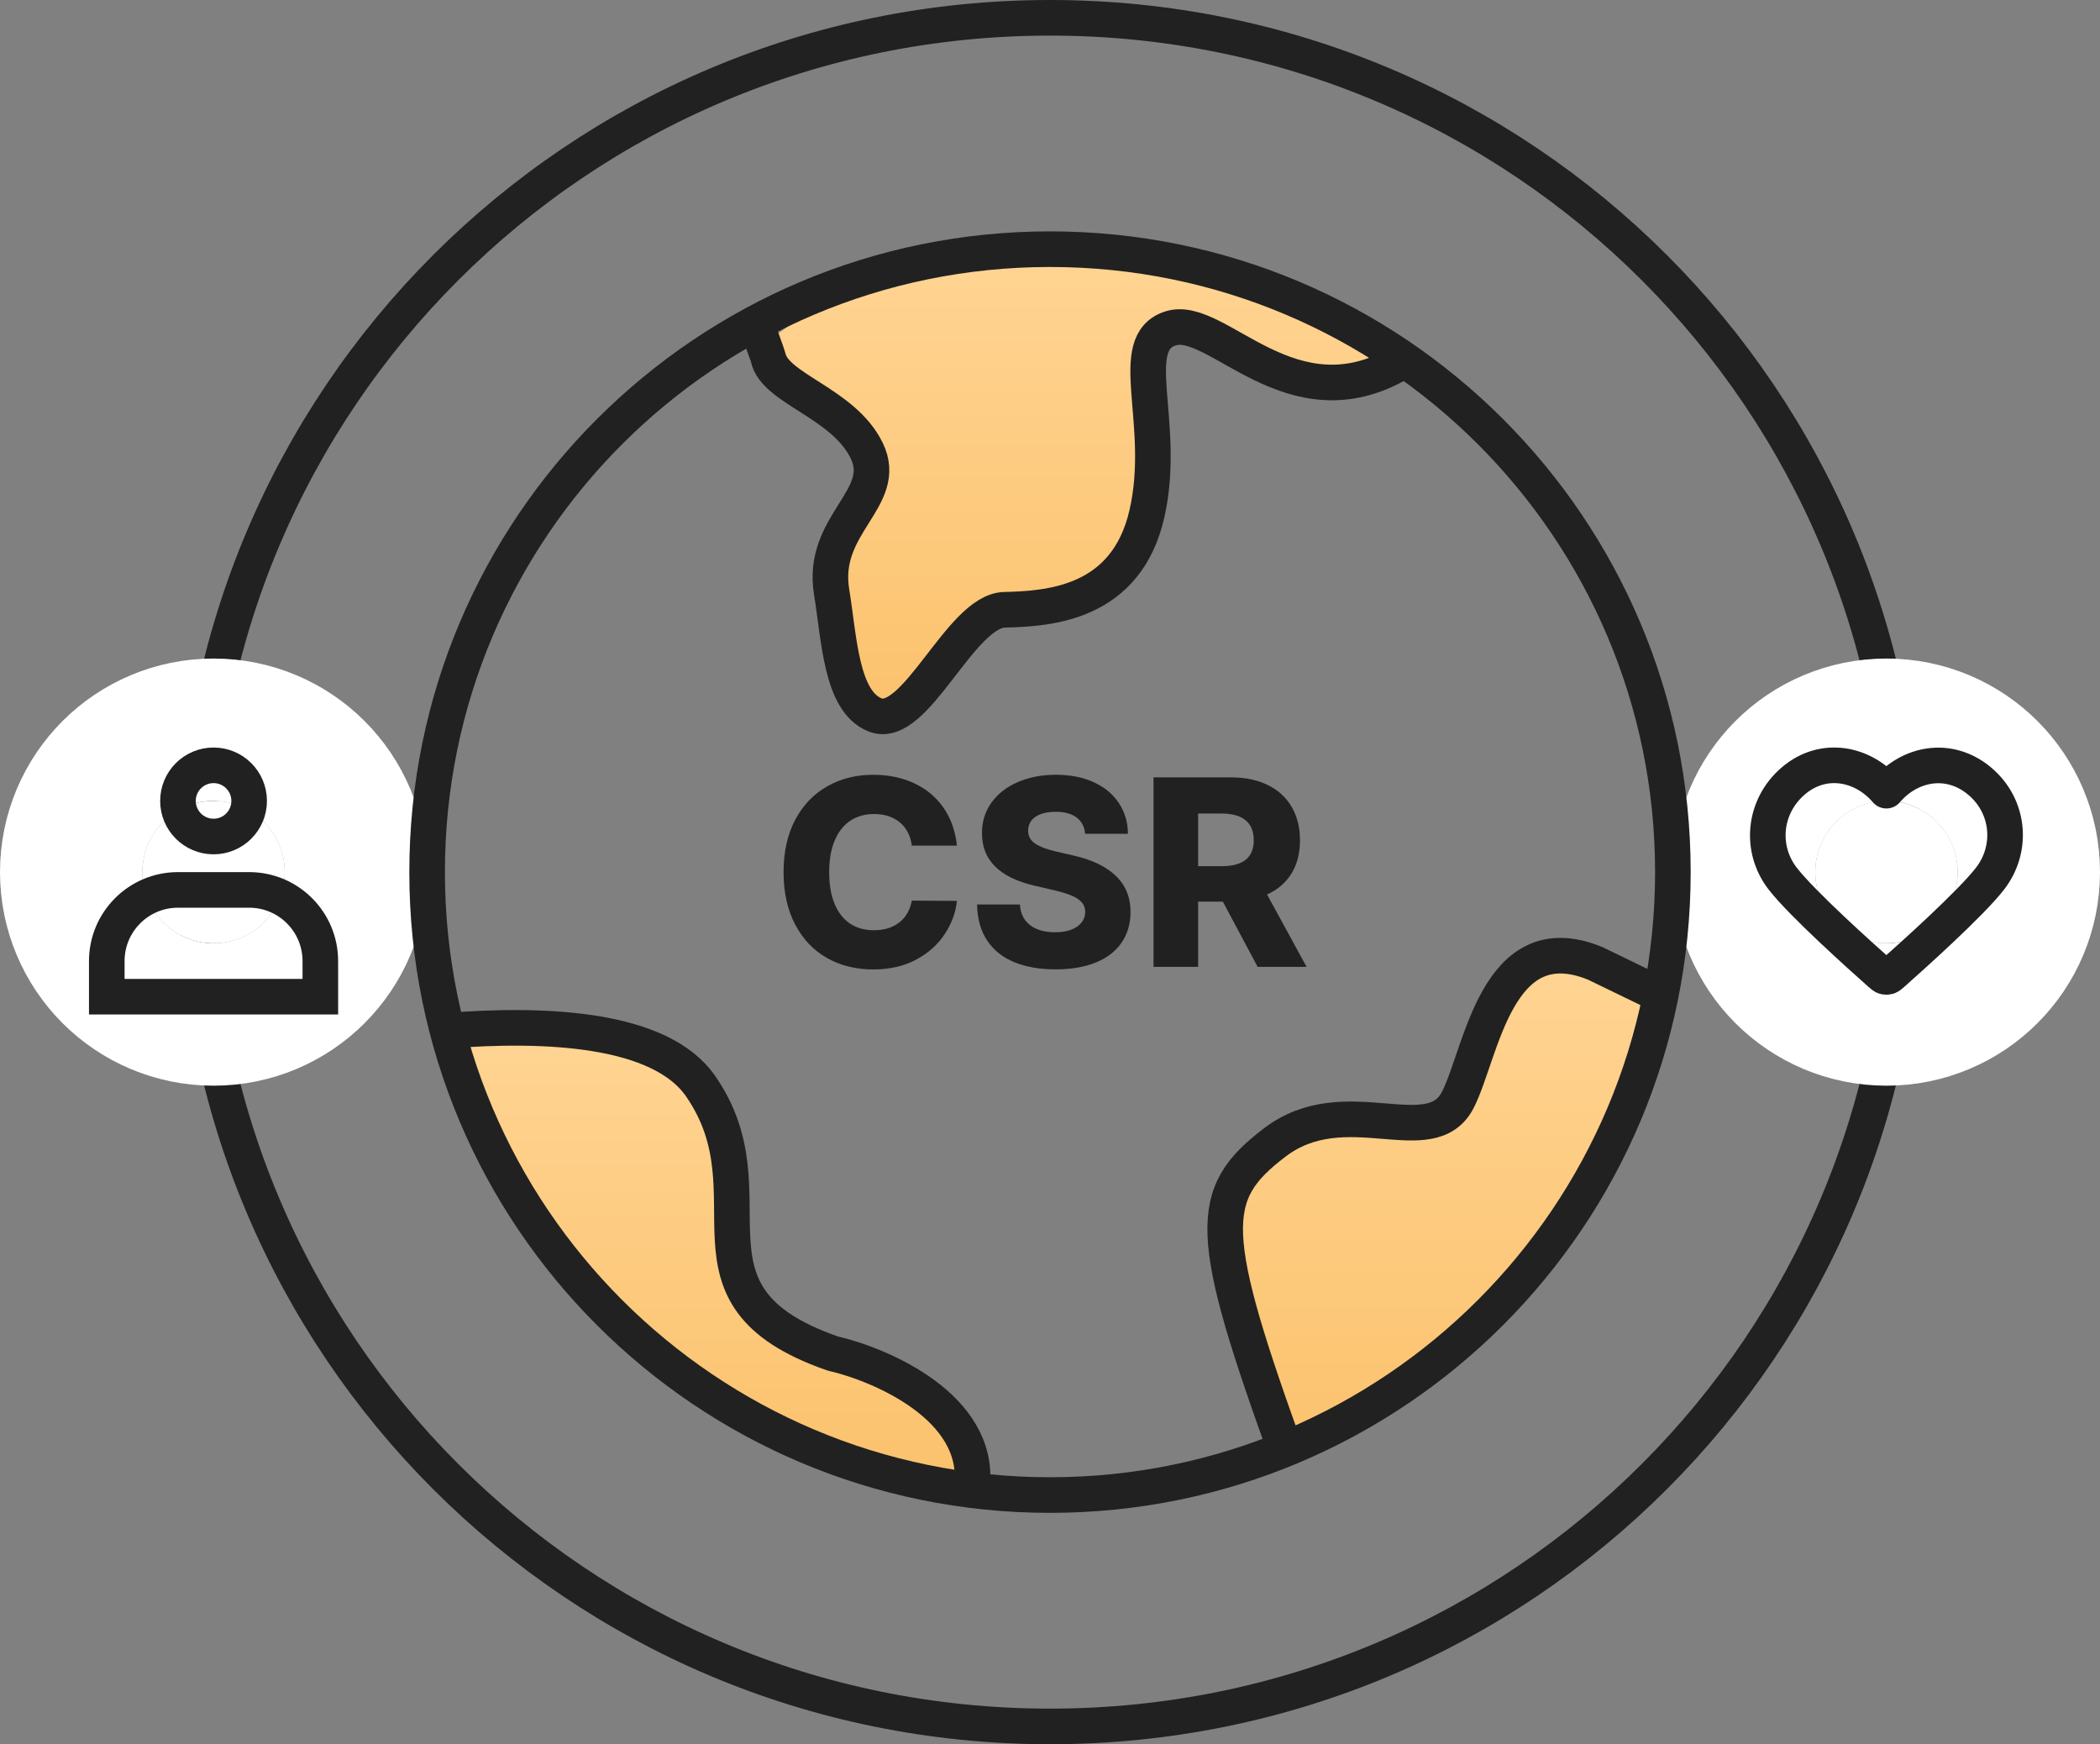
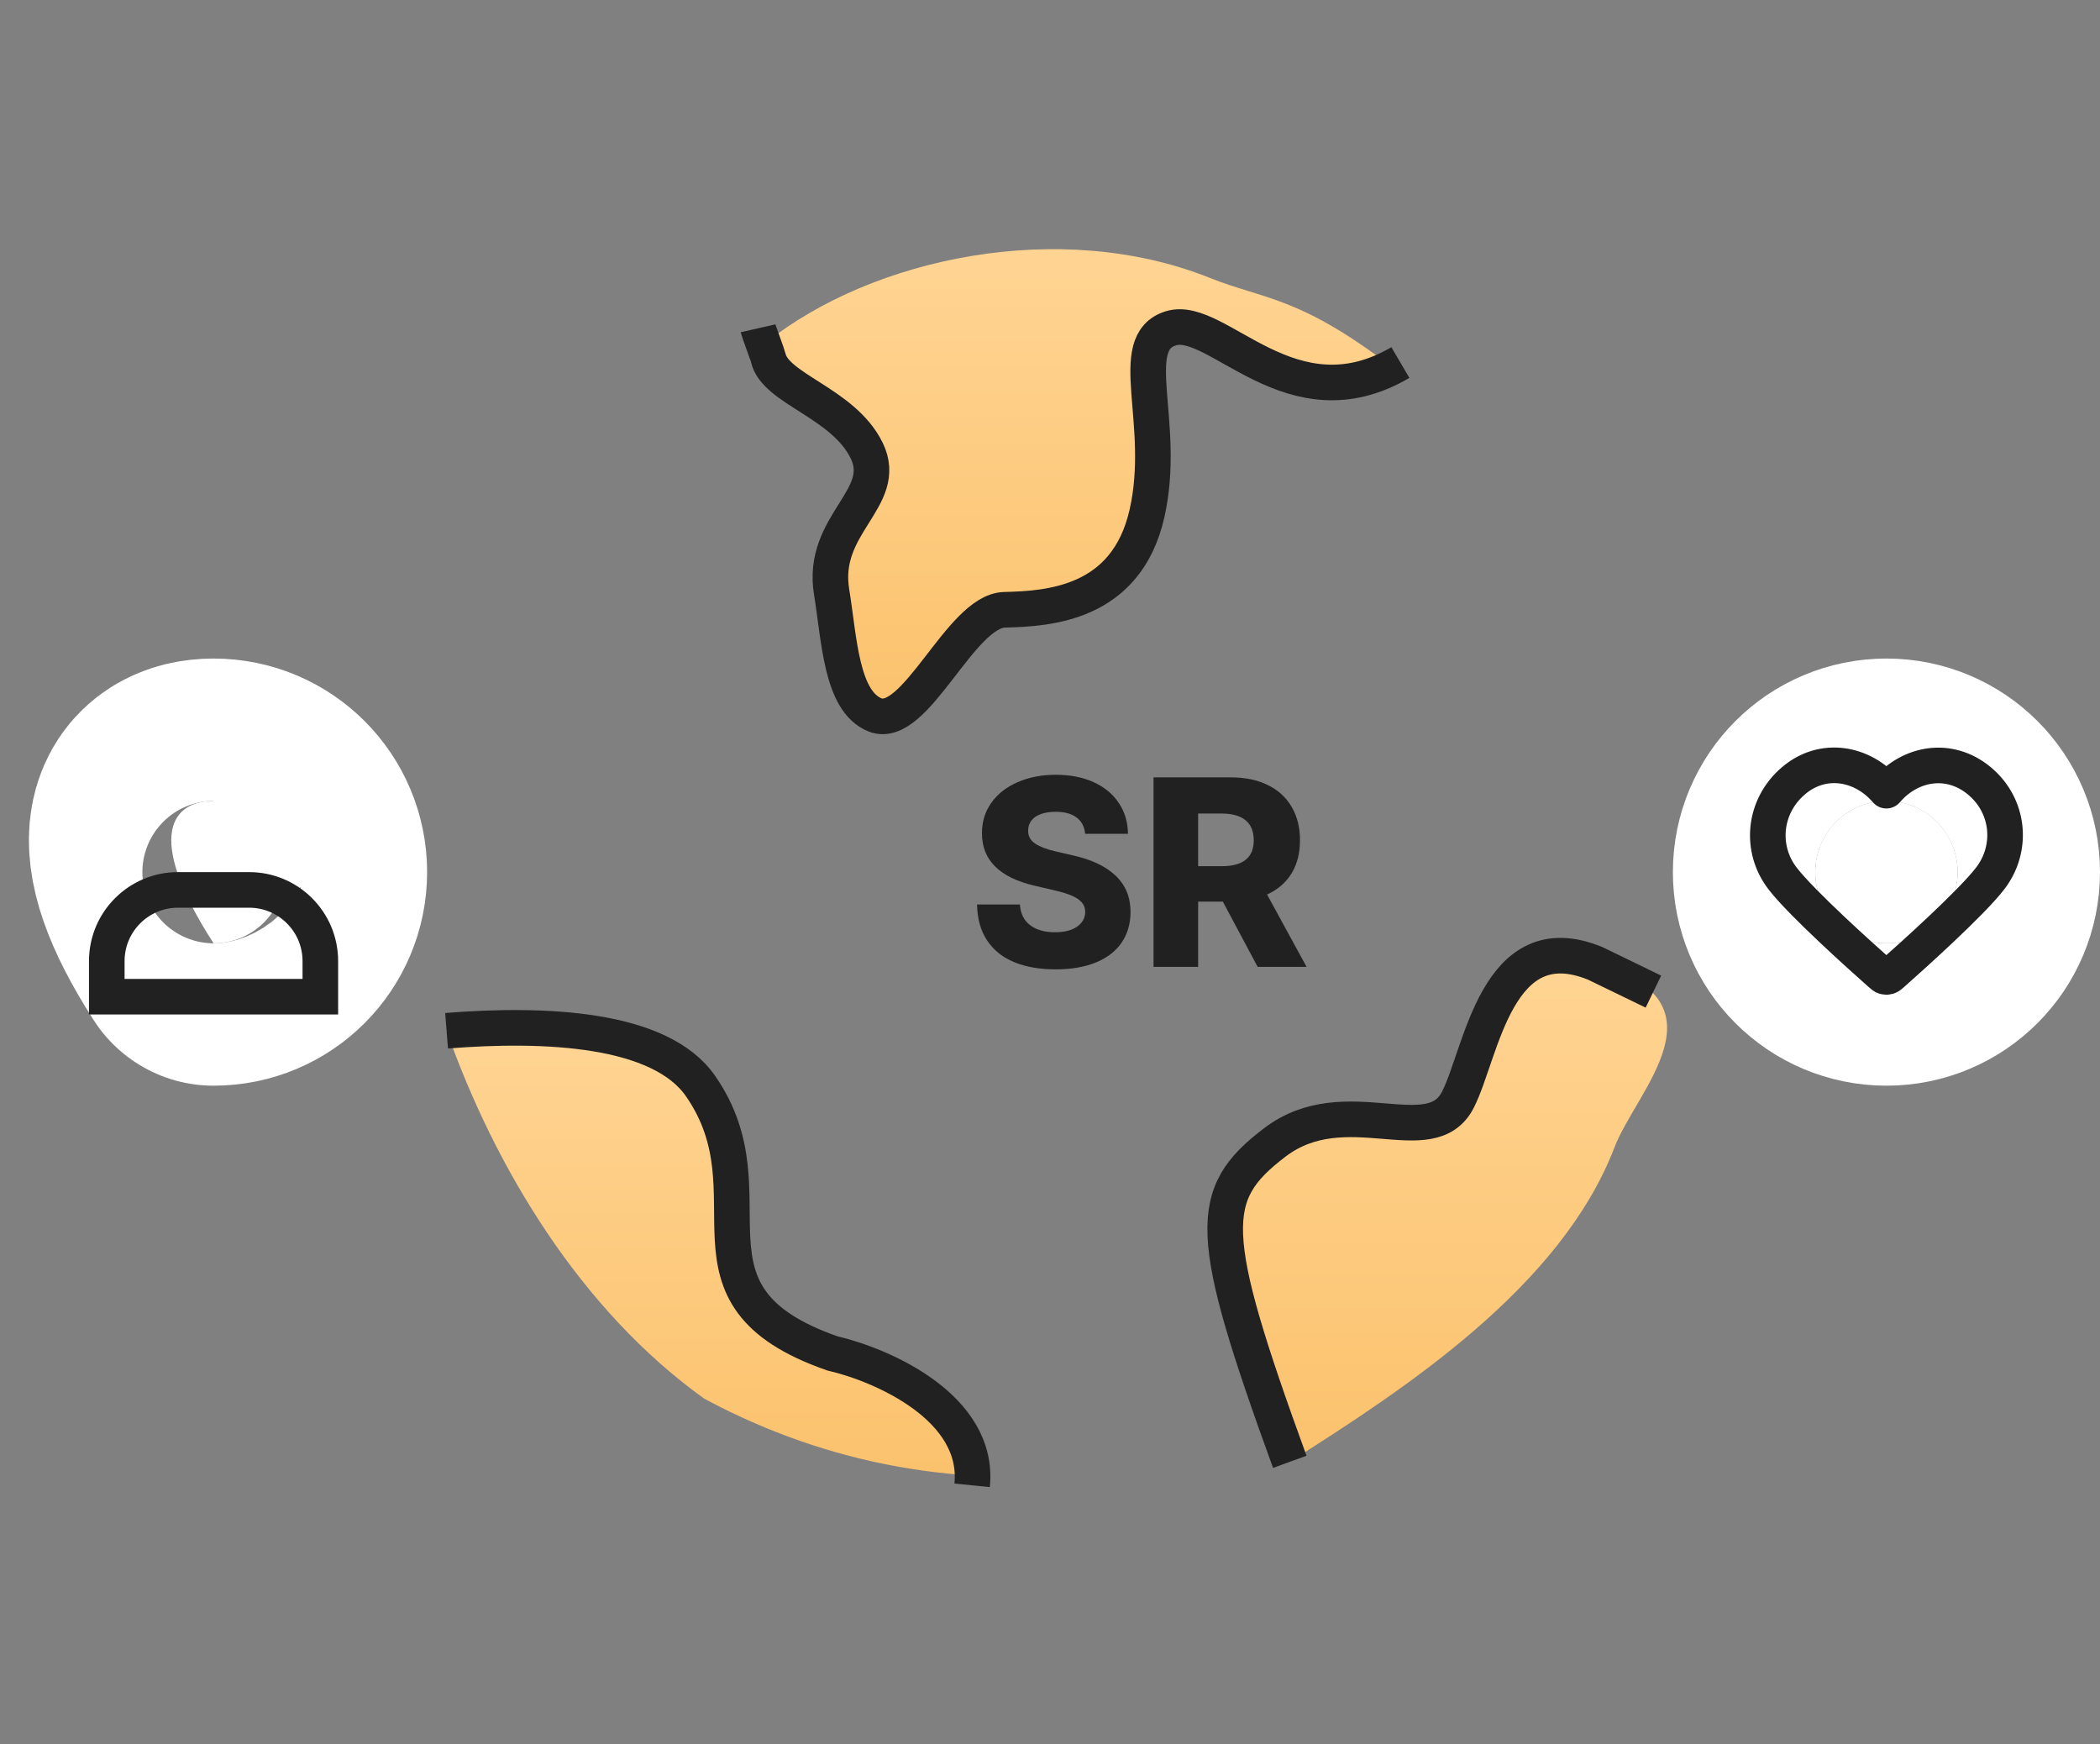
<svg xmlns="http://www.w3.org/2000/svg" width="118" height="98" viewBox="0 0 118 98" fill="none">
  <rect x="0" y="0" width="118" height="98" fill="#808080" stroke="none" />
-   <path d="M107 49C107 75.56 85.56 97 59 97C32.44 97 11 75.56 11 49C11 22.44 32.44 1 59 1C85.56 1 107 22.44 107 49Z" stroke="#212121" stroke-width="2" stroke-linejoin="round" />
  <path d="M106 53C103.787 53 102 51.213 102 49C102 46.787 103.787 45 106 45C108.213 45 110 46.787 110 49C110 51.213 108.213 53 106 53Z" fill="white" stroke="white" stroke-width="16" stroke-linejoin="round" />
-   <path d="M12 45C14.213 45 16 46.787 16 49C16 51.213 14.213 53 12 53C9.787 53 8 51.213 8 49C8 46.787 9.787 45 12 45Z" fill="white" stroke="white" stroke-width="16" stroke-linejoin="round" />
+   <path d="M12 45C14.213 45 16 46.787 16 49C16 51.213 14.213 53 12 53C8 46.787 9.787 45 12 45Z" fill="white" stroke="white" stroke-width="16" stroke-linejoin="round" />
  <path fill-rule="evenodd" clip-rule="evenodd" d="M105.996 44.424C104.663 42.866 102.44 42.446 100.77 43.873C99.1 45.3 98.865 47.686 100.177 49.374C101.267 50.777 104.567 53.736 105.649 54.694C105.77 54.801 105.83 54.855 105.901 54.876C105.962 54.894 106.03 54.894 106.091 54.876C106.162 54.855 106.222 54.801 106.343 54.694C107.425 53.736 110.725 50.777 111.815 49.374C113.127 47.686 112.92 45.285 111.222 43.873C109.523 42.461 107.329 42.866 105.996 44.424Z" stroke="#212121" stroke-width="2" stroke-linecap="round" stroke-linejoin="round" />
-   <path d="M12 47C13.105 47 14 46.105 14 45C14 43.895 13.105 43 12 43C10.895 43 10 43.895 10 45C10 46.105 10.895 47 12 47Z" stroke="#212121" stroke-width="2" stroke-linecap="round" stroke-linejoin="round" />
  <path d="M6 54C6 51.791 7.791 50 10 50H14C16.209 50 18 51.791 18 54V56H6V54Z" stroke="#212121" stroke-width="2" />
  <path d="M90.719 64.464C87.711 72.309 78.967 78.014 72.473 82.133C67.778 69.225 67.788 67.11 71.638 64.183C75.603 61.17 80.393 64.8 81.923 61.783C83.263 59.143 84.084 51.868 89.625 54.123C97.281 56.261 91.956 61.237 90.719 64.464Z" fill="url(#paint0_linear_1046_3588)" />
  <path d="M72.473 82.133C67.778 69.225 67.788 67.11 71.638 64.183C75.603 61.17 80.393 64.8 81.923 61.783C83.263 59.143 84.084 51.868 89.625 54.123L92.906 55.714" stroke="#212121" stroke-width="2" />
  <path d="M78.141 20.562C72.023 24.093 67.827 18.139 65.231 18.918C62.607 19.707 65.036 24.103 63.889 29.096C62.736 34.084 58.388 34.331 55.915 34.39C53.437 34.45 50.922 41.055 48.662 40.168C46.759 39.418 46.666 35.997 46.233 33.404C45.611 29.666 49.505 28.268 48.197 25.637C46.889 23.006 43.053 22.256 42.685 20.53C42.663 20.42 42.631 20.288 42.594 20.129C42.611 19.728 42.944 19.695 43.025 19.261C49.066 14.451 59.594 12.265 67.962 15.607C71.05 16.84 72.963 16.627 78.141 20.562Z" fill="url(#paint1_linear_1046_3588)" />
  <path d="M78.688 20.369C72.547 23.978 68.403 17.648 65.797 18.445C63.163 19.252 65.602 23.745 64.45 28.849C63.292 33.947 58.929 34.199 56.446 34.261C53.959 34.322 51.434 41.073 49.166 40.166C47.256 39.399 47.162 35.903 46.728 33.252C46.103 29.432 50.013 28.003 48.699 25.314C47.386 22.624 43.536 21.858 43.167 20.093C43.145 19.981 42.631 18.608 42.594 18.445" stroke="#212121" stroke-width="2" />
  <path d="M54.625 82.904C50.92 82.677 47.187 81.874 43.536 80.429C42.161 79.882 40.84 79.265 39.575 78.586C32.613 73.602 27.799 65.582 25.094 57.913C30.657 57.469 37.113 57.757 39.37 61.03C43.643 67.193 37.409 72.777 46.769 76.04C52.84 78.149 54.676 80.165 54.623 82.906L54.625 82.904Z" fill="url(#paint2_linear_1046_3588)" />
  <path d="M25.094 57.913C30.657 57.469 37.113 57.757 39.37 61.03C43.643 67.193 37.409 72.777 46.769 76.04C49.57 76.688 55.062 79.078 54.625 83.453" stroke="#212121" stroke-width="2" />
-   <path d="M59 84C78.33 84 94 68.33 94 49C94 29.67 78.33 14 59 14C39.67 14 24 29.67 24 49C24 68.33 39.67 84 59 84Z" stroke="#212121" stroke-width="2" stroke-linejoin="round" />
  <path d="M70.667 54.323L68.712 50.658H67.324V54.323H64.818V43.677H69.175C69.968 43.677 70.656 43.821 71.238 44.108C71.821 44.392 72.268 44.801 72.58 45.335C72.891 45.865 73.047 46.491 73.047 47.212C73.047 47.936 72.888 48.558 72.569 49.078C72.25 49.594 71.793 49.988 71.197 50.258L73.417 54.323H70.667ZM67.324 45.709V48.667H68.644C69.24 48.667 69.689 48.548 69.991 48.309C70.296 48.069 70.448 47.704 70.448 47.212C70.448 46.713 70.296 46.338 69.991 46.089C69.686 45.836 69.237 45.709 68.644 45.709H67.324Z" fill="#212121" />
  <path d="M60.974 46.848C60.94 46.453 60.78 46.148 60.496 45.933C60.215 45.718 59.822 45.611 59.316 45.611C58.983 45.611 58.701 45.656 58.468 45.746C58.24 45.832 58.066 45.954 57.949 46.11C57.834 46.266 57.775 46.446 57.772 46.65C57.761 46.962 57.891 47.21 58.162 47.394C58.435 47.577 58.834 47.728 59.357 47.846L60.278 48.059C61.328 48.291 62.13 48.671 62.684 49.197C63.242 49.721 63.523 50.402 63.526 51.24C63.523 51.909 63.353 52.486 63.017 52.972C62.684 53.453 62.203 53.822 61.572 54.079C60.941 54.335 60.189 54.464 59.316 54.464C58.418 54.464 57.642 54.328 56.987 54.058C56.332 53.788 55.824 53.38 55.464 52.836C55.103 52.292 54.916 51.62 54.902 50.819H57.309C57.34 51.325 57.531 51.712 57.881 51.979C58.231 52.246 58.699 52.379 59.285 52.379C59.631 52.379 59.931 52.332 60.184 52.239C60.44 52.142 60.636 52.006 60.771 51.833C60.91 51.66 60.979 51.461 60.979 51.235C60.979 51.031 60.917 50.856 60.792 50.71C60.667 50.561 60.48 50.433 60.231 50.326C59.981 50.218 59.655 50.118 59.253 50.024L58.136 49.764C56.16 49.303 55.174 48.322 55.178 46.822C55.174 46.174 55.349 45.602 55.703 45.106C56.056 44.607 56.548 44.221 57.179 43.947C57.81 43.67 58.526 43.531 59.326 43.531C60.134 43.531 60.842 43.67 61.452 43.947C62.062 44.224 62.534 44.614 62.866 45.117C63.203 45.616 63.374 46.193 63.381 46.848H60.974Z" fill="#212121" />
-   <path d="M51.234 47.513C51.189 47.149 51.075 46.834 50.891 46.567C50.708 46.3 50.465 46.096 50.163 45.954C49.862 45.808 49.515 45.735 49.124 45.735C48.6 45.735 48.148 45.864 47.767 46.12C47.389 46.377 47.098 46.751 46.894 47.243C46.693 47.732 46.592 48.317 46.592 49C46.592 49.703 46.694 50.3 46.899 50.788C47.103 51.277 47.393 51.646 47.767 51.895C48.145 52.142 48.592 52.265 49.108 52.265C49.684 52.265 50.158 52.119 50.532 51.828C50.907 51.533 51.141 51.124 51.234 50.601L53.771 50.617C53.702 51.275 53.471 51.899 53.08 52.488C52.692 53.077 52.154 53.556 51.468 53.923C50.782 54.287 49.98 54.469 49.061 54.469C48.094 54.469 47.23 54.254 46.467 53.824C45.708 53.394 45.112 52.767 44.679 51.942C44.246 51.117 44.029 50.137 44.029 49C44.029 47.863 44.248 46.883 44.684 46.058C45.124 45.233 45.726 44.606 46.488 44.176C47.251 43.746 48.108 43.531 49.061 43.531C49.914 43.531 50.68 43.689 51.359 44.004C52.038 44.316 52.588 44.772 53.007 45.371C53.426 45.968 53.681 46.681 53.771 47.513H51.234Z" fill="#212121" />
  <defs>
    <linearGradient id="paint0_linear_1046_3588" x1="81.259" y1="53.696" x2="81.259" y2="82.133" gradientUnits="userSpaceOnUse">
      <stop stop-color="#FFD493" />
      <stop offset="1" stop-color="#FBC26D" />
    </linearGradient>
    <linearGradient id="paint1_linear_1046_3588" x1="60.367" y1="14" x2="60.367" y2="40.25" gradientUnits="userSpaceOnUse">
      <stop stop-color="#FFD493" />
      <stop offset="1" stop-color="#FBC26D" />
    </linearGradient>
    <linearGradient id="paint2_linear_1046_3588" x1="39.859" y1="57.75" x2="39.859" y2="82.906" gradientUnits="userSpaceOnUse">
      <stop stop-color="#FFD493" />
      <stop offset="1" stop-color="#FBC26D" />
    </linearGradient>
  </defs>
</svg>